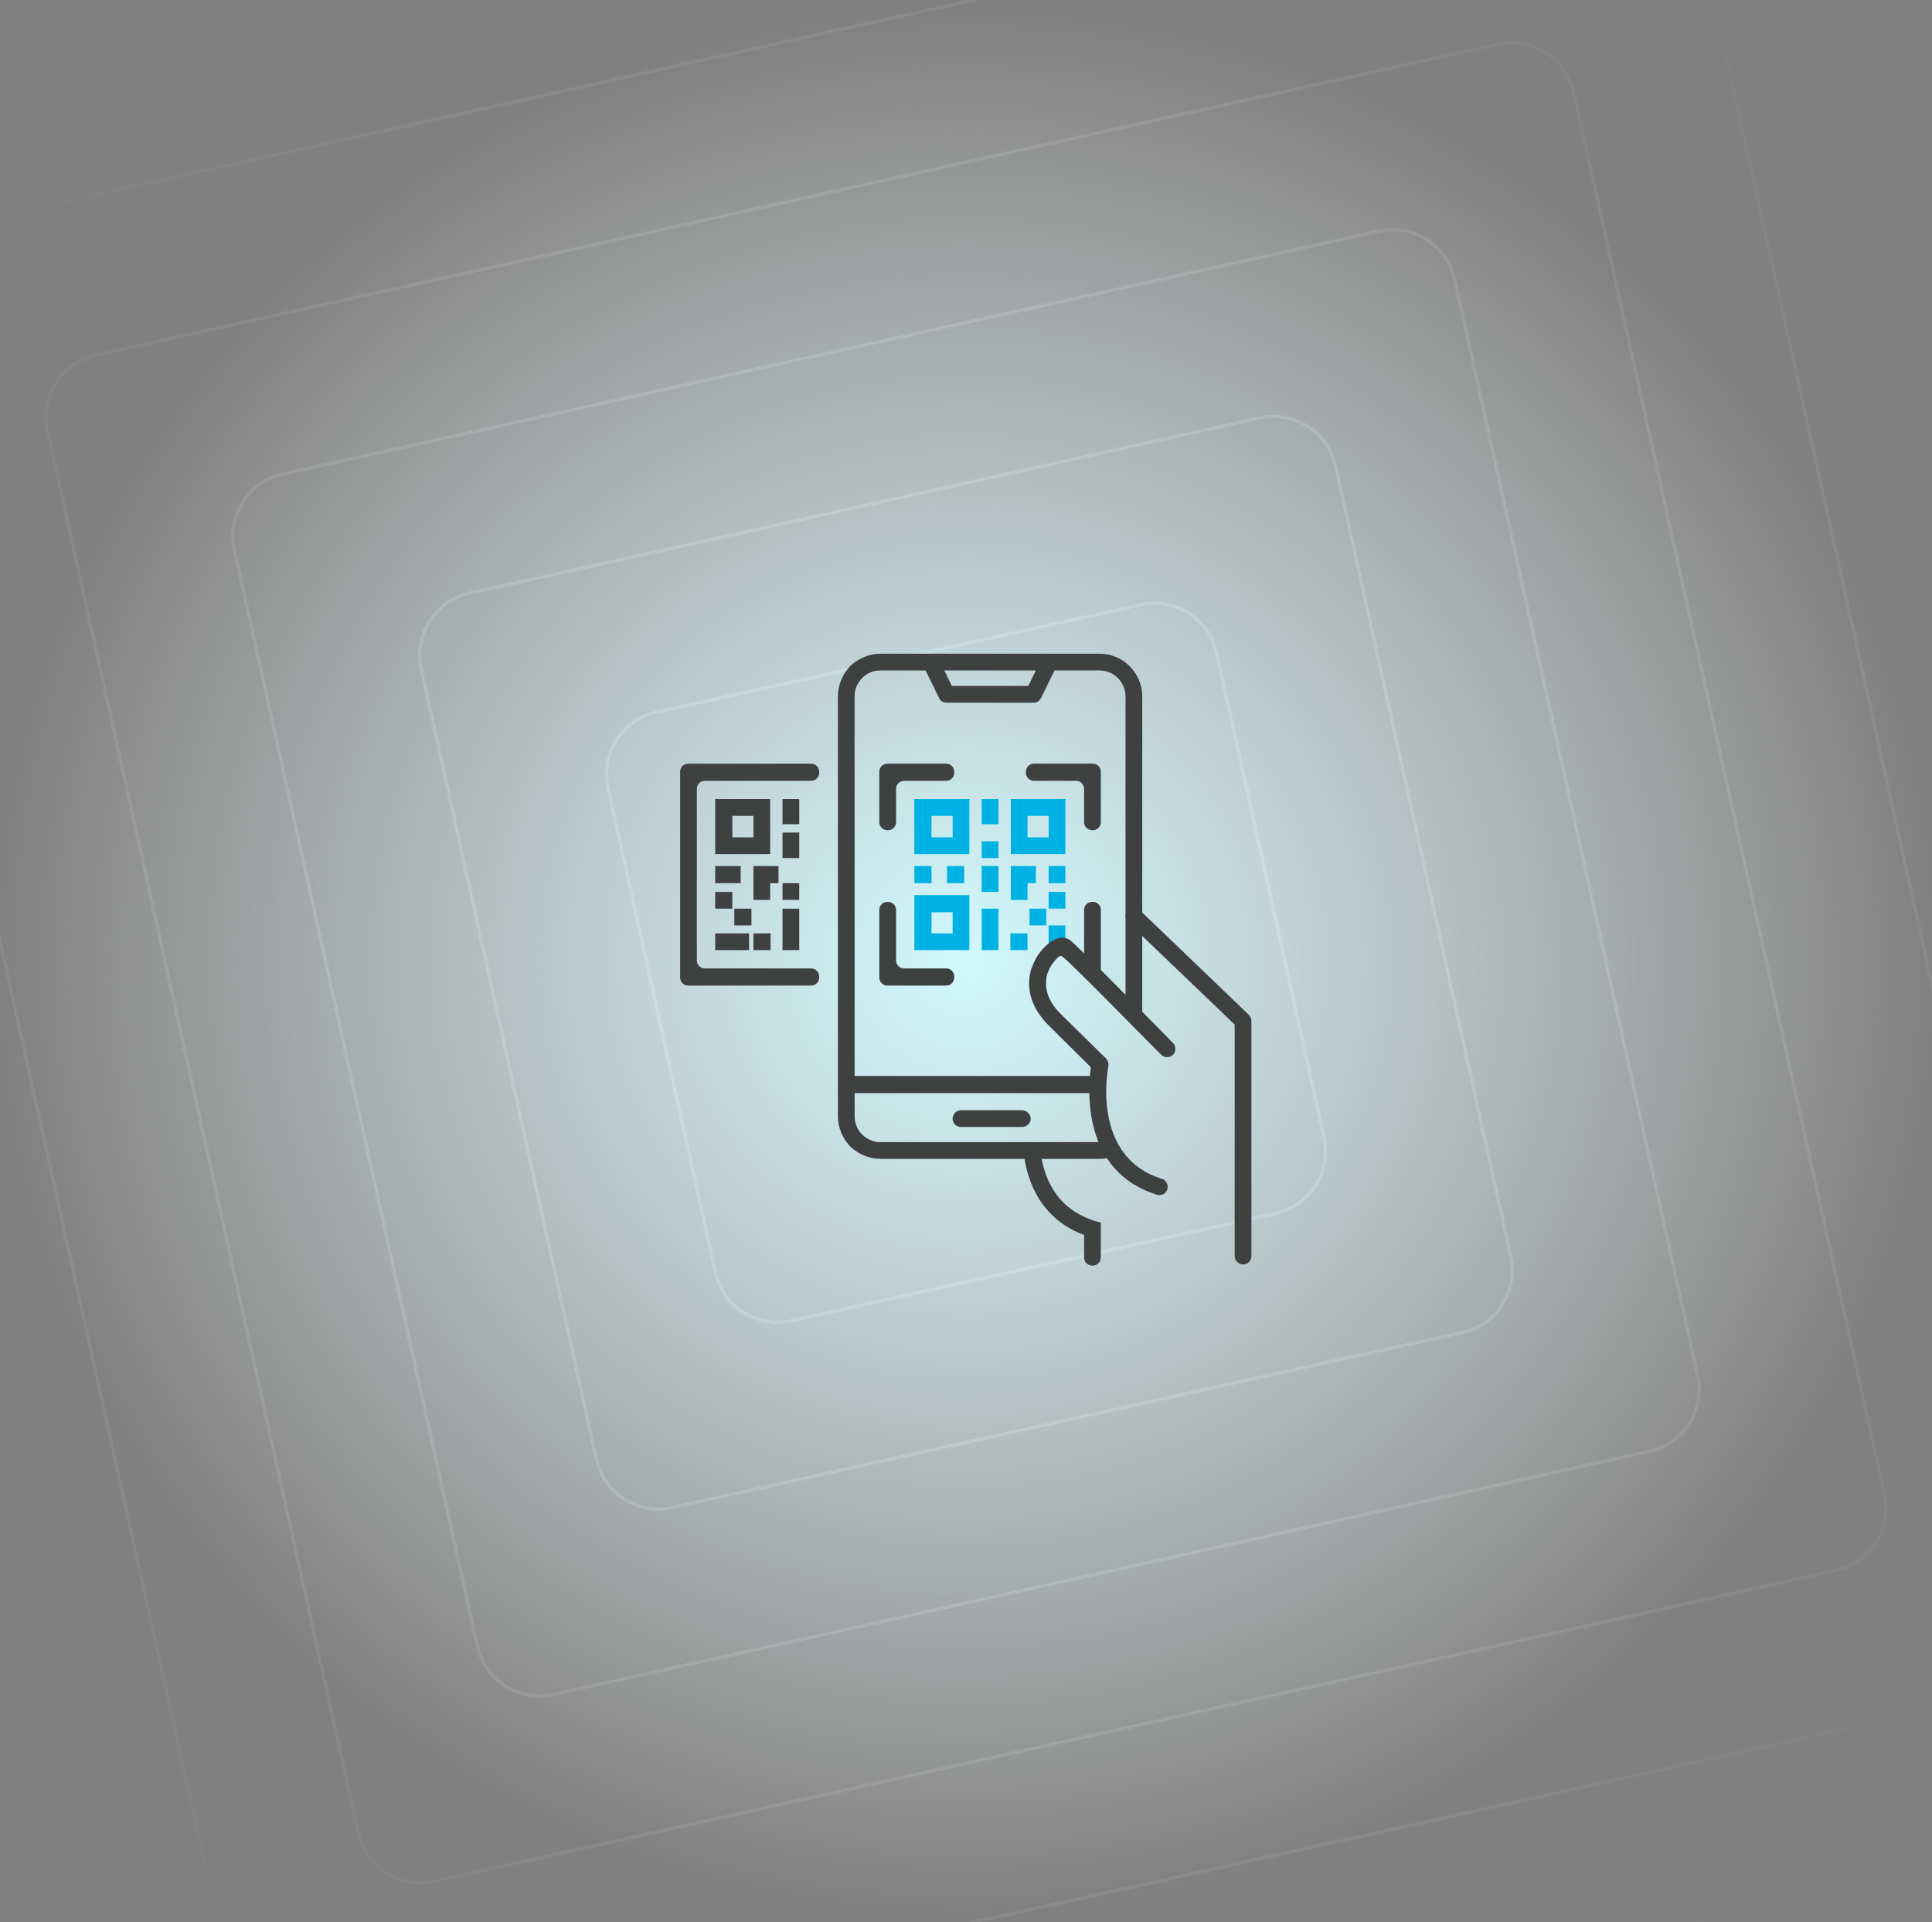
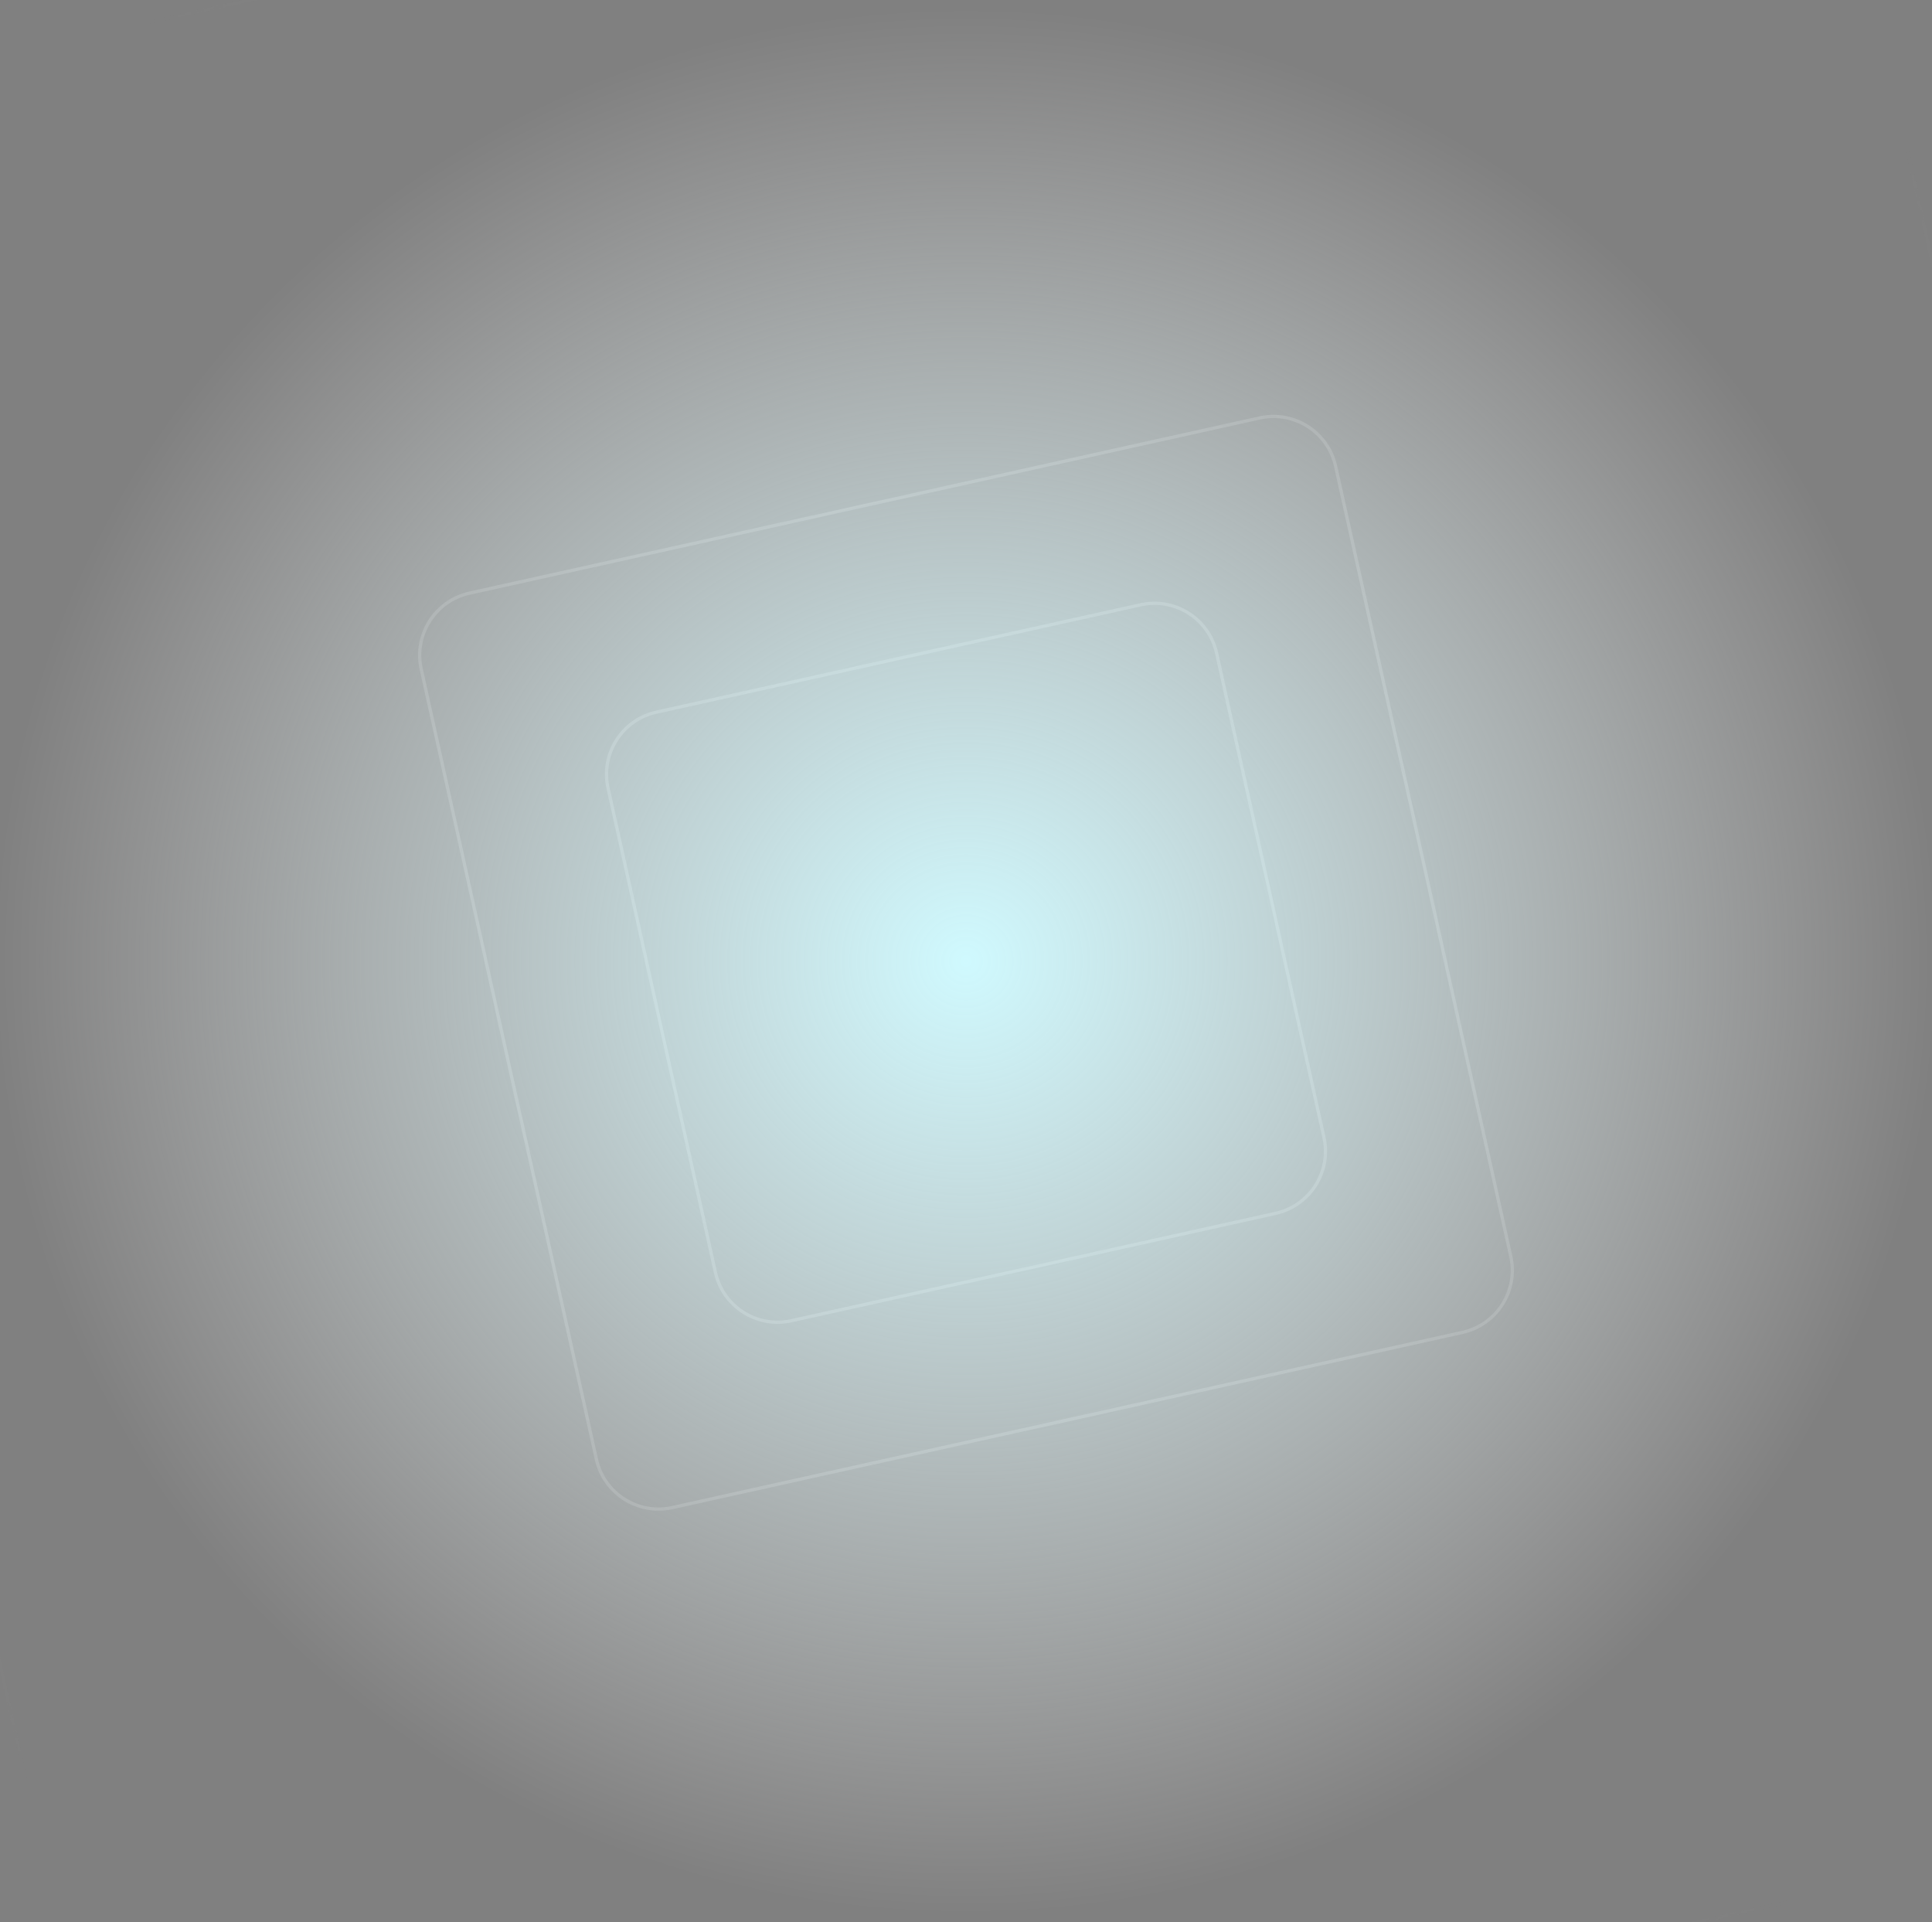
<svg xmlns="http://www.w3.org/2000/svg" width="592" height="589" viewBox="0 0 592 589" fill="none">
  <rect x="0" y="0" width="592" height="589" fill="#808080" stroke="none" />
  <g clip-path="url(#clip0_13293_30995)">
    <mask id="mask0_13293_30995" style="mask-type:alpha" maskUnits="userSpaceOnUse" x="-163" y="-164" width="918" height="918">
      <path d="M-157.681 22.741C-160.072 11.957 -153.268 1.277 -142.484 -1.114L568.26 -158.682C579.044 -161.073 589.724 -154.269 592.114 -143.485L749.682 567.259C752.073 578.042 745.269 588.723 734.485 591.113L23.742 748.681C12.958 751.072 2.278 744.268 -0.113 733.484L-157.681 22.741Z" fill="url(#paint0_radial_13293_30995)" />
    </mask>
    <g mask="url(#mask0_13293_30995)">
      <path d="M201.132 218.214L349.529 185.315C360.043 182.984 370.457 189.618 372.788 200.132L405.686 348.529C408.017 359.044 401.383 369.457 390.869 371.788L242.472 404.687C231.958 407.018 221.545 400.384 219.214 389.869L186.315 241.472C183.984 230.958 190.618 220.545 201.132 218.214Z" stroke="#A3A3A3" />
      <path d="M143.88 181.741L386.002 128.064C396.516 125.733 406.929 132.367 409.26 142.882L462.937 385.003C465.268 395.517 458.634 405.93 448.12 408.261L205.998 461.938C195.484 464.269 185.071 457.635 182.74 447.121L129.063 205C126.732 194.485 133.366 184.072 143.88 181.741Z" stroke="#A3A3A3" />
-       <path d="M86.628 145.267L422.474 70.811C432.988 68.481 443.401 75.115 445.732 85.629L520.188 421.475C522.519 431.989 515.885 442.402 505.37 444.733L169.525 519.188C159.01 521.519 148.597 514.885 146.266 504.371L71.811 168.525C69.48 158.011 76.114 147.598 86.628 145.267Z" stroke="#A3A3A3" />
-       <path d="M29.378 108.794L458.949 13.561C469.463 11.23 479.876 17.864 482.207 28.378L577.44 457.948C579.771 468.462 573.137 478.876 562.623 481.206L133.053 576.44C122.539 578.771 112.125 572.137 109.795 561.623L14.561 132.052C12.23 121.538 18.864 111.125 29.378 108.794Z" stroke="#A3A3A3" />
-       <path d="M-27.874 72.322L495.421 -43.69C505.935 -46.021 516.348 -39.387 518.679 -28.873L634.691 494.422C637.022 504.936 630.388 515.349 619.874 517.68L96.579 633.692C86.065 636.023 75.652 629.389 73.321 618.874L-42.691 95.58C-45.022 85.066 -38.388 74.652 -27.874 72.322Z" stroke="#A3A3A3" />
      <path d="M-85.126 35.847L531.893 -100.943C542.408 -103.274 552.821 -96.64 555.152 -86.126L691.942 530.893C694.273 541.408 687.639 551.821 677.124 554.152L60.105 690.941C49.591 693.272 39.178 686.639 36.847 676.124L-99.943 59.105C-102.274 48.591 -95.64 38.178 -85.126 35.847Z" stroke="#A3A3A3" />
      <path d="M-142.376 -0.626L568.368 -158.194C578.882 -160.525 589.295 -153.891 591.626 -143.377L749.194 567.367C751.525 577.881 744.891 588.294 734.377 590.625L23.634 748.193C13.119 750.524 2.706 743.89 0.375 733.376L-157.193 22.633C-159.524 12.118 -152.89 1.705 -142.376 -0.626Z" stroke="#A3A3A3" />
    </g>
    <rect width="592" height="589" fill="url(#paint1_radial_13293_30995)" />
    <g clip-path="url(#clip1_13293_30995)">
-       <path d="M350.006 213.362V312.606L344.879 306.503V213.362C344.879 211.164 343.904 209.21 342.559 207.746C341.094 206.281 339.018 205.425 336.82 205.425H323.148L318.996 213.848C318.507 214.824 317.654 215.313 316.676 215.313H290.065C289.089 215.313 288.111 214.824 287.744 213.848L283.593 205.425H269.798C267.6 205.425 265.649 206.278 264.182 207.746C262.717 209.21 261.862 211.164 261.862 213.362V329.693H335.714C336.081 329.693 336.448 329.816 336.69 329.938C336.568 331.647 336.323 333.356 336.201 334.821C336.079 334.821 335.834 334.943 335.712 334.943H261.872V342.023C261.872 344.222 262.726 346.175 264.193 347.64C265.657 349.104 267.611 349.96 269.809 349.96H336.826C337.559 349.96 338.29 349.838 339.024 349.716C339.999 351.302 341.1 352.767 342.075 353.987C340.488 354.72 338.779 355.084 336.826 355.084H269.809C266.269 355.084 262.973 353.62 260.533 351.3C258.213 348.857 256.748 345.561 256.748 342.023V213.362C256.748 209.821 258.213 206.526 260.533 204.086C262.976 201.765 266.271 200.301 269.809 200.301H336.826C340.488 200.301 343.784 201.765 346.102 204.086C348.544 206.528 350.009 209.824 350.009 213.362H350.006ZM289.339 205.428L291.66 210.188H315.097L317.418 205.428H289.342H289.339ZM294.464 345.319C292.999 345.319 291.902 344.222 291.902 342.757C291.902 341.415 292.999 340.195 294.464 340.195H313.141C314.605 340.195 315.825 341.415 315.825 342.757C315.825 344.222 314.605 345.319 313.141 345.319H294.464Z" fill="#3F4040" />
      <path d="M272.004 233.995H289.948C291.29 233.995 292.39 235.093 292.39 236.438V236.804C292.39 238.147 291.293 239.247 289.948 239.247H277.009C275.667 239.247 274.566 240.345 274.566 241.69V251.944C274.566 253.286 273.469 254.387 272.124 254.387H271.879C270.537 254.387 269.437 253.289 269.437 251.944V236.44C269.437 235.098 270.534 233.998 271.879 233.998H272.001L272.004 233.995ZM274.566 278.794V294.298C274.566 295.64 275.664 296.74 277.009 296.74H289.948C291.29 296.74 292.39 297.838 292.39 299.183V299.55C292.39 300.892 291.293 301.992 289.948 301.992H271.882C270.54 301.992 269.439 300.895 269.439 299.55V278.797C269.439 277.455 270.537 276.354 271.882 276.354H272.126C273.469 276.354 274.569 277.452 274.569 278.797L274.566 278.794ZM316.803 233.995H334.869C336.211 233.995 337.312 235.093 337.312 236.438V251.941C337.312 253.283 336.214 254.384 334.869 254.384H334.625C333.282 254.384 332.182 253.286 332.182 251.941V241.687C332.182 240.345 331.084 239.244 329.739 239.244H316.801C315.458 239.244 314.358 238.147 314.358 236.802V236.435C314.358 235.093 315.456 233.992 316.801 233.992L316.803 233.995ZM337.312 278.794V299.667C335.48 298.447 333.527 297.104 331.696 295.759C331.94 295.393 332.185 294.906 332.185 294.295V278.791C332.185 277.449 333.282 276.349 334.627 276.349H334.872C336.214 276.349 337.315 277.446 337.315 278.791L337.312 278.794Z" fill="#3F4040" />
      <path d="M282.745 244.855H297.026V261.701H280.18V244.855H282.742H282.745ZM326.446 278.425H321.319V273.298H326.446V278.425ZM320.588 283.552H315.461V278.425H320.588V283.552ZM314.85 291.122H309.6V285.995H314.85V291.122ZM326.446 291.122H321.319V283.555H326.446V291.122ZM326.446 270.613H321.319V265.364H326.446V270.613ZM317.414 270.613H314.852V275.74H309.725V265.364H317.414V270.613ZM295.441 270.613H290.192V265.364H295.441V270.613ZM285.432 270.613H280.182V265.364H285.432V270.613ZM305.94 252.548H300.813V244.858H305.94V252.548ZM305.94 291.122H300.813V278.428H305.94V291.122ZM305.94 273.298H300.813V265.364H305.94V273.298ZM305.94 262.921H300.813V257.794H305.94V262.921ZM282.745 274.276H297.026V291.122H280.18V274.276H282.742H282.745ZM291.901 279.525H285.432V285.995H291.901V279.525ZM312.287 244.855H326.449V261.701H309.725V244.855H312.287ZM321.319 249.983H314.85V256.574H321.319V249.983ZM291.901 249.983H285.432V256.574H291.901V249.983Z" fill="#00B2E3" />
      <path d="M248.567 239.245H215.973C214.631 239.245 213.531 240.342 213.531 241.687V294.298C213.531 295.64 214.628 296.741 215.973 296.741H248.565C249.907 296.741 251.007 297.838 251.007 299.183V299.55C251.007 300.892 249.91 301.993 248.565 301.993H210.849C209.507 301.993 208.406 300.895 208.406 299.55V236.441C208.406 235.098 209.504 233.998 210.849 233.998H248.567C249.91 233.998 251.01 235.096 251.01 236.441V236.808C251.01 238.15 249.912 239.25 248.567 239.25V239.245Z" fill="#3F4040" />
      <path d="M233.429 244.855H219.148V261.701H235.994V244.855H233.432H233.429ZM239.776 262.921H244.904V255.11H239.776V262.921ZM219.148 278.425H224.398V273.298H219.148V278.425ZM225.006 283.552H230.256V278.425H225.006V283.552ZM230.867 291.122H236.117V285.995H230.867V291.122ZM219.148 291.122H229.525V285.995H219.148V291.122ZM219.148 270.613H226.96V265.364H219.148V270.613ZM235.992 265.364H230.864V275.74H235.992V270.613H238.554V265.364H235.992ZM239.776 252.548H244.904V244.858H239.776V252.548ZM239.776 291.122H244.904V278.428H239.776V291.122ZM239.776 275.74H244.904V270.613H239.776V275.74ZM224.395 249.983H230.864V256.574H224.395V249.983Z" fill="#3F4040" />
      <path fill-rule="evenodd" clip-rule="evenodd" d="M359.408 319.564C360.384 320.54 360.384 322.249 359.408 323.227C358.311 324.202 356.724 324.202 355.746 323.105C355.623 323.105 328.768 295.638 326.083 293.564C325.839 293.32 325.108 292.711 324.741 292.953C324.13 293.32 323.399 294.051 322.788 294.907C322.054 295.76 321.445 296.86 321.078 298.08L320.956 298.203C319.981 301.621 320.345 306.014 324.863 310.533L338.902 324.327C339.514 324.939 339.756 325.914 339.636 326.648C339.636 326.77 333.898 354.356 355.993 361.192C357.335 361.559 358.069 363.024 357.702 364.366C357.335 365.708 355.871 366.564 354.528 366.075C331.213 358.872 333.411 333.361 334.264 327.012L321.326 314.195C315.101 307.97 314.49 301.623 316.076 296.618L316.199 296.496C316.81 294.665 317.663 293.078 318.641 291.858C319.617 290.516 320.839 289.415 321.815 288.685C324.135 287.098 326.331 286.853 328.04 288.196C330.969 290.516 359.289 319.445 359.411 319.567L359.408 319.564ZM313.631 352.889C313.386 351.425 314.484 350.082 315.829 349.96C317.294 349.838 318.514 350.813 318.758 352.28C319.247 356.432 320.345 360.948 323.029 364.975C325.472 368.882 329.499 372.178 335.482 374.131L337.313 374.62V385.241C337.313 386.706 336.215 387.804 334.751 387.804C333.286 387.804 332.189 386.706 332.189 385.241V378.405C325.842 376.085 321.568 372.18 318.639 367.784C315.587 363.024 314.123 357.652 313.634 352.892L313.631 352.889ZM383.454 384.869C383.454 386.334 382.357 387.431 380.892 387.431C379.55 387.431 378.33 386.334 378.33 384.869V313.945L345.616 282.574C344.641 281.598 344.641 280.012 345.616 278.911C346.592 277.936 348.179 277.936 349.279 278.911L382.604 310.894C383.093 311.383 383.457 311.992 383.457 312.848V384.869H383.454Z" fill="#3F4040" />
    </g>
  </g>
  <defs>
    <radialGradient id="paint0_radial_13293_30995" cx="0" cy="0" r="1" gradientUnits="userSpaceOnUse" gradientTransform="translate(296.001 295) rotate(77.5) scale(384 384)">
      <stop />
      <stop offset="1" stop-opacity="0" />
    </radialGradient>
    <radialGradient id="paint1_radial_13293_30995" cx="0" cy="0" r="1" gradientUnits="userSpaceOnUse" gradientTransform="translate(296 294.5) rotate(90) scale(294.5 296)">
      <stop stop-color="#CFF9FE" />
      <stop offset="1" stop-color="white" stop-opacity="0" />
    </radialGradient>
    <clipPath id="clip0_13293_30995">
      <rect width="592" height="589" fill="white" />
    </clipPath>
    <clipPath id="clip1_13293_30995">
-       <rect width="175.048" height="187.5" fill="white" transform="translate(208.406 200.301)" />
-     </clipPath>
+       </clipPath>
  </defs>
</svg>